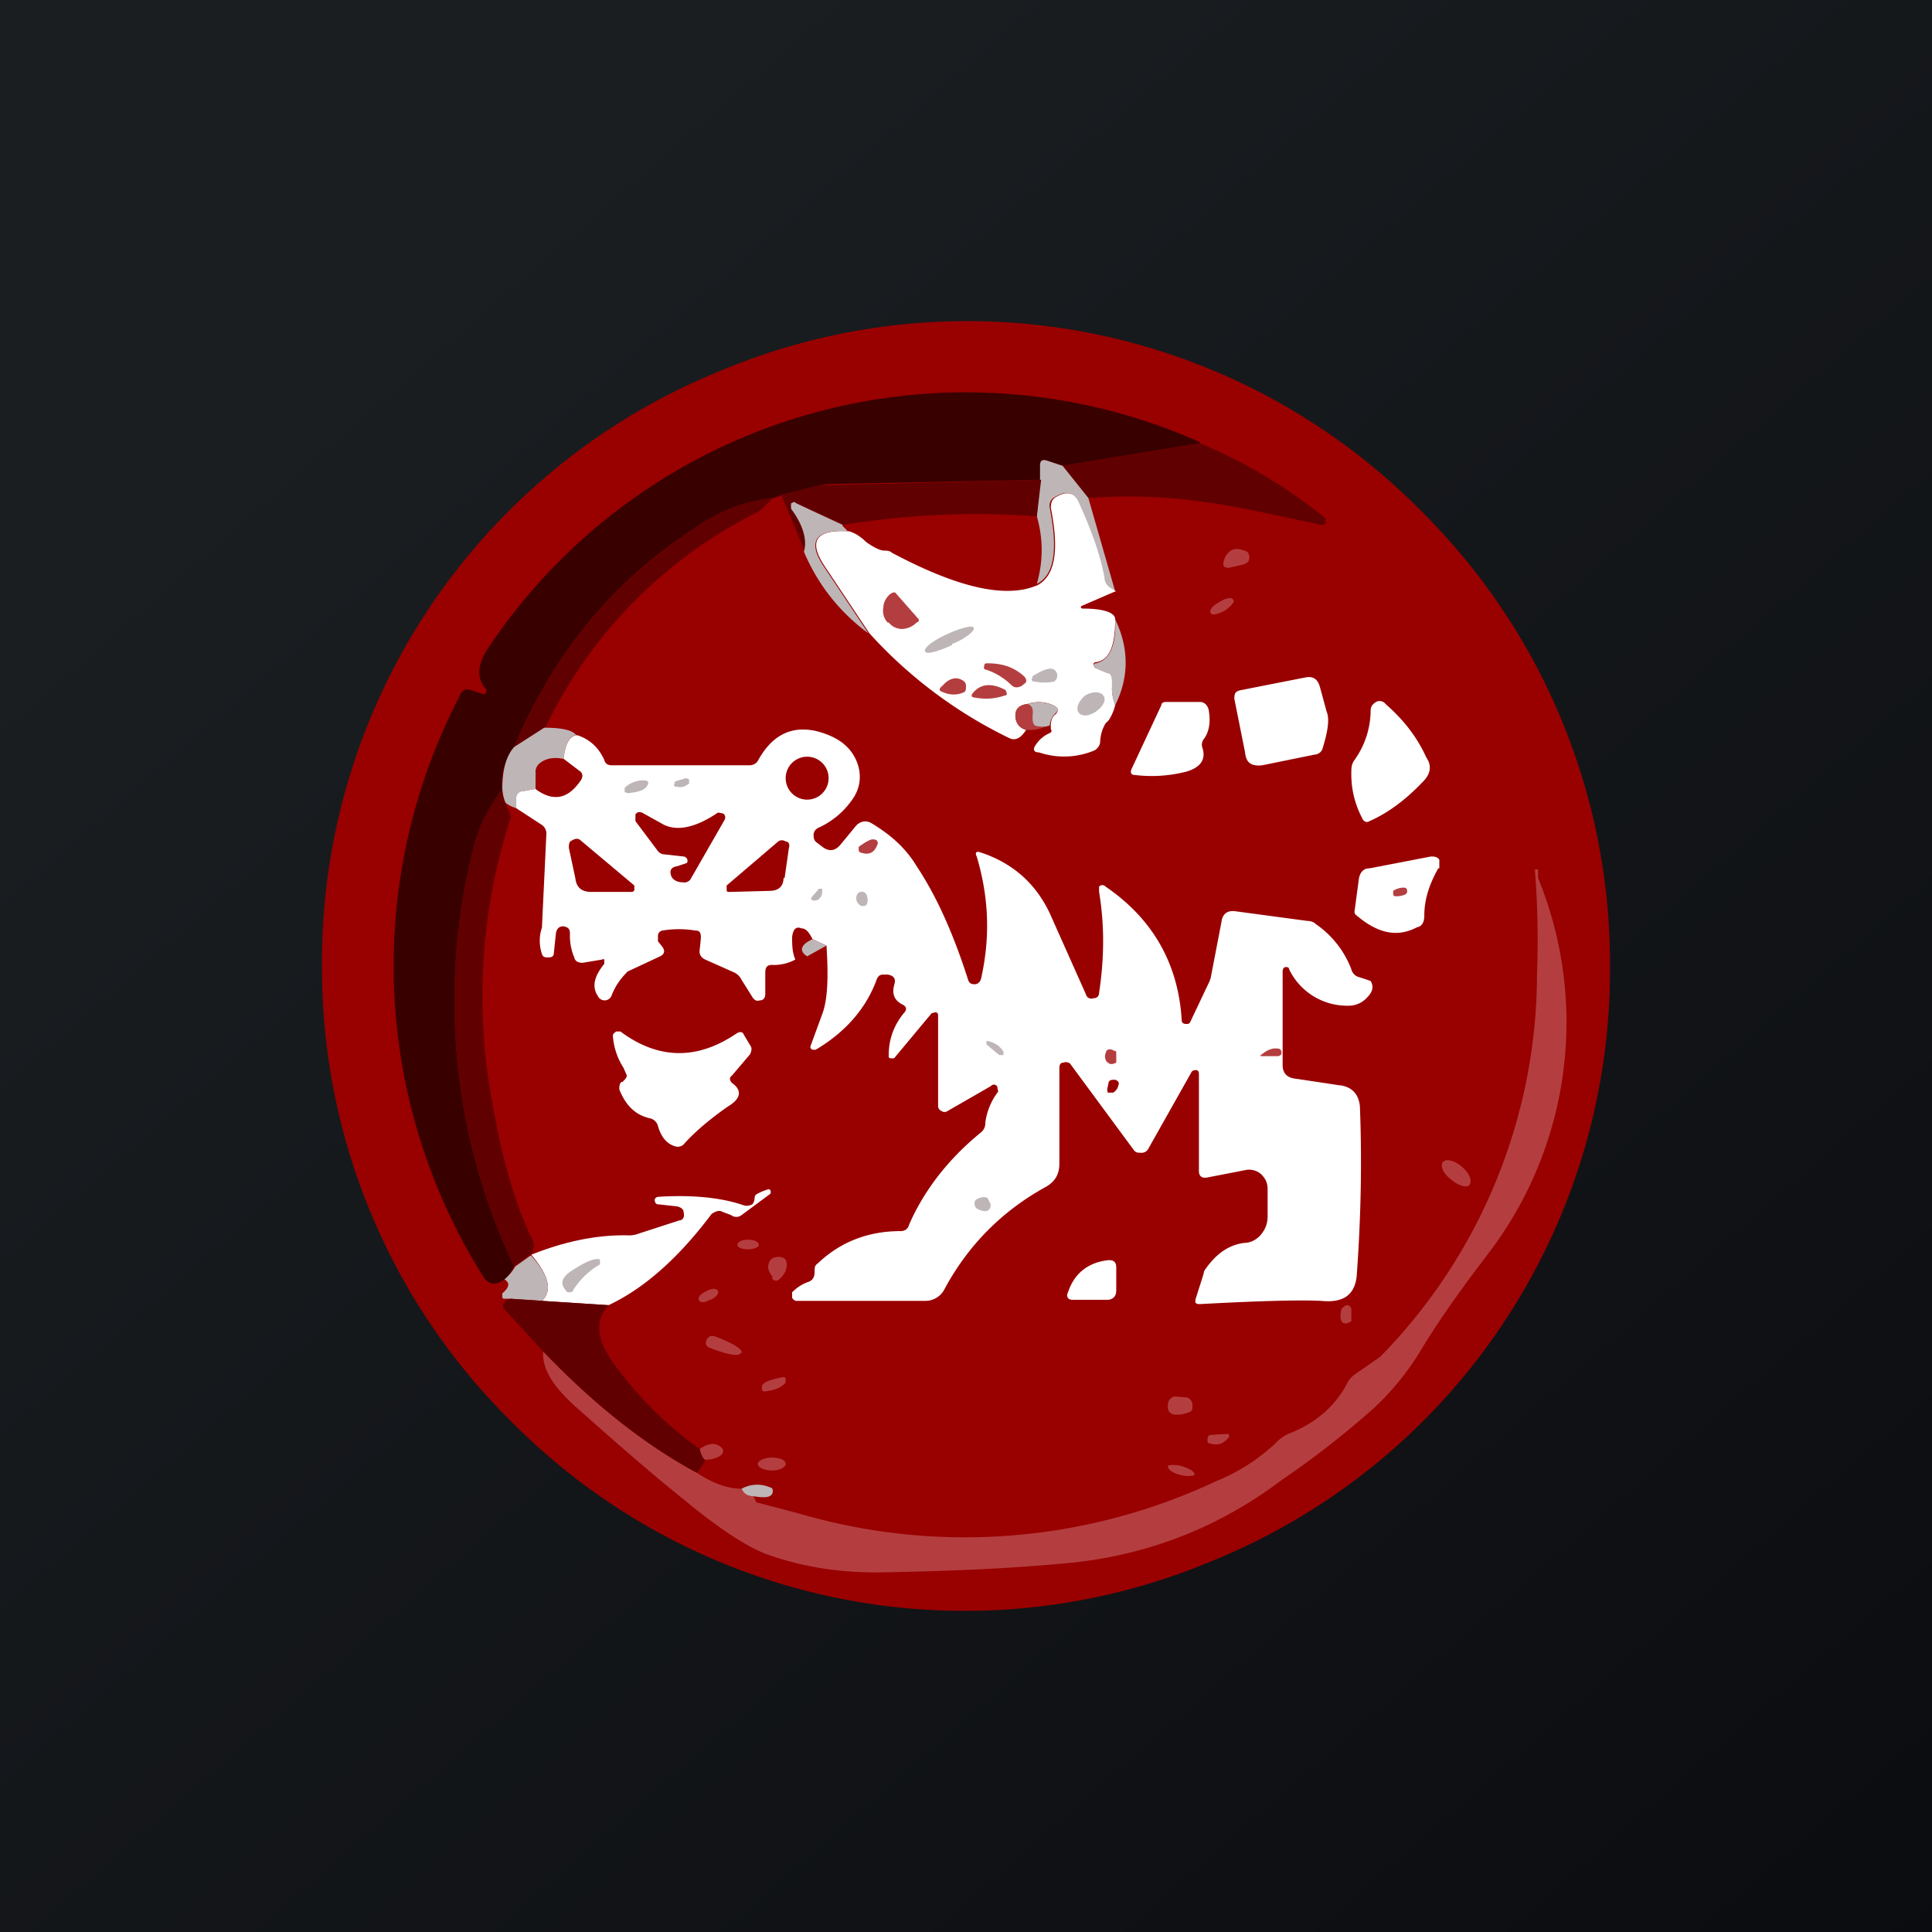
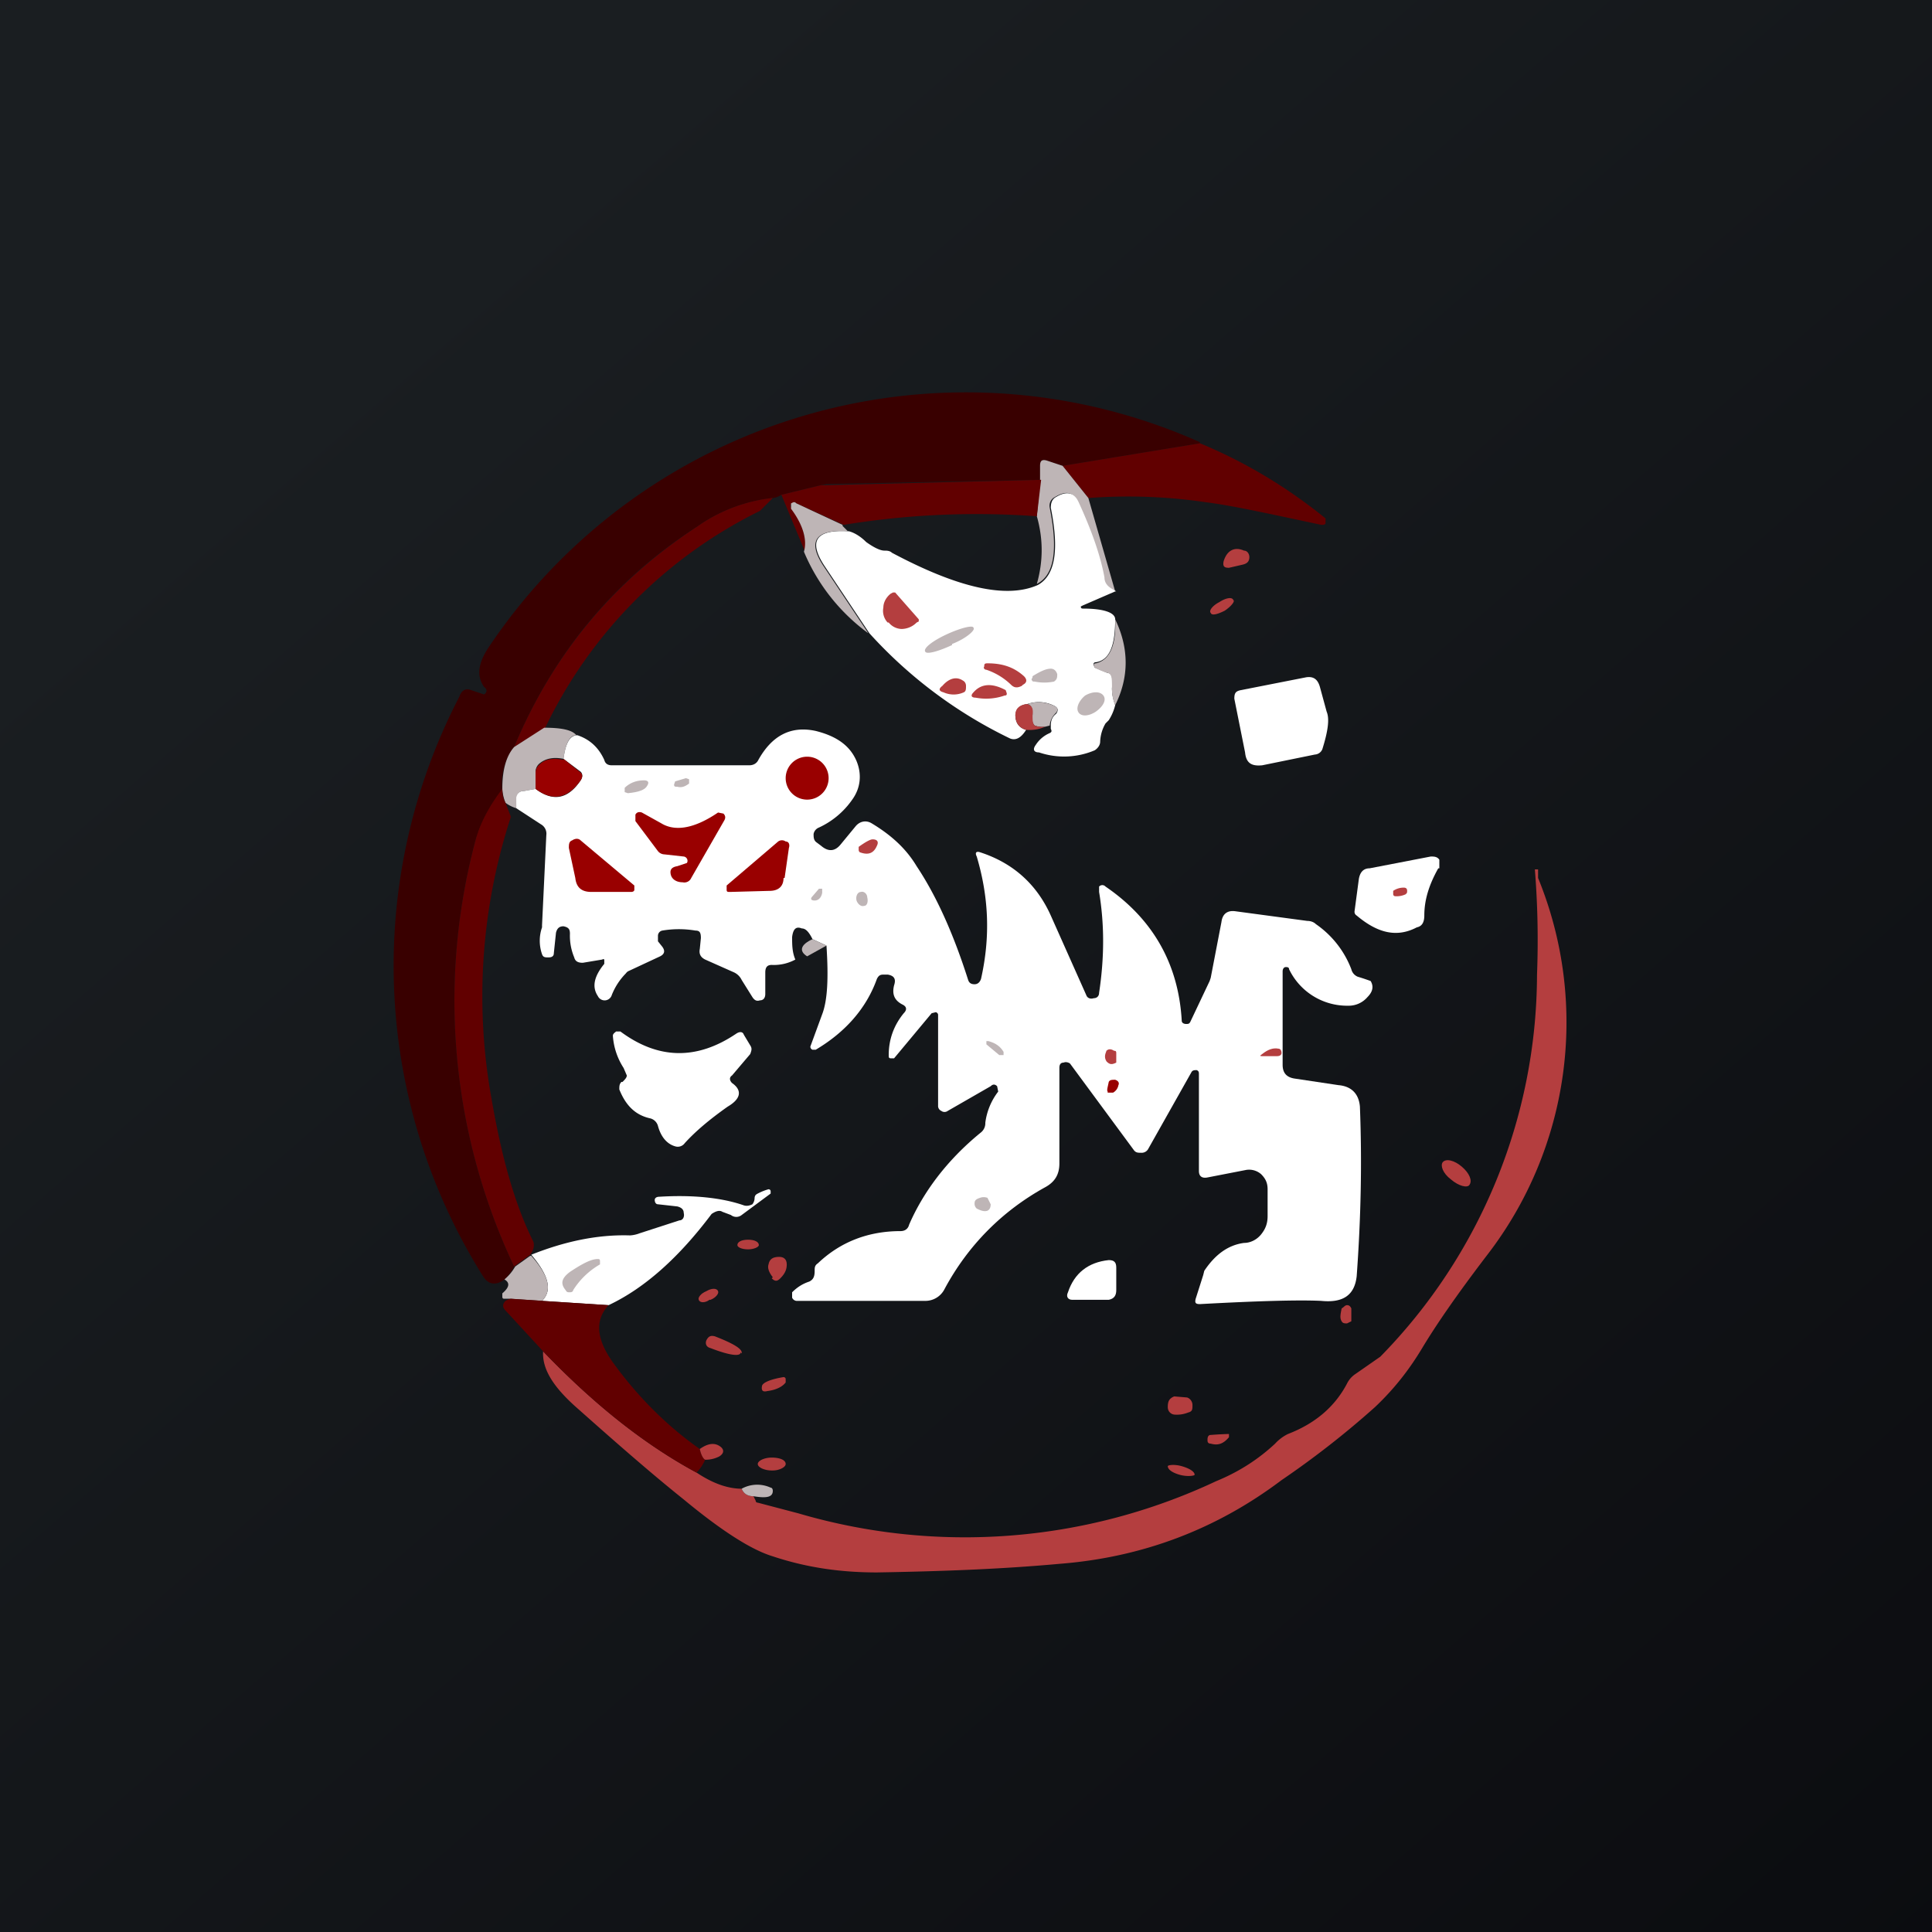
<svg xmlns="http://www.w3.org/2000/svg" width="18" height="18" viewBox="0 0 18 18">
  <rect x="0" y="0" width="18" height="18" fill="#808080" stroke="none" />
  <path fill="url(#a)" d="M0 0h18v18H0z" />
-   <path d="M15 9a5.94 5.94 0 0 1-3.7 5.54 5.94 5.94 0 0 1-6.54-1.3A5.93 5.93 0 0 1 3 9a5.94 5.94 0 0 1 3.7-5.54 5.94 5.94 0 0 1 6.54 1.3A5.93 5.93 0 0 1 15 9Z" fill="#900" />
  <path d="m11.18 4.13-1.28.21-.15-.05c-.04-.01-.06 0-.06.05v.13l-1.99.04-.05.01-.37.09a.18.18 0 0 1-.08.03c-.26.03-.5.12-.71.27-.78.5-1.34 1.19-1.7 2.05a.56.56 0 0 0-.11.4c-.13.16-.2.32-.25.47a5.79 5.79 0 0 0 .36 3.97.43.43 0 0 1-.09.12c-.08.06-.15.05-.2-.03a5.44 5.44 0 0 1-.22-5.4c.02-.06.06-.08.11-.06l.12.04c.03-.02.03-.05 0-.07-.07-.1-.06-.22.05-.38a5.35 5.35 0 0 1 6.62-1.9Z" fill="#390000" />
  <path d="m10.14 4.64-.24-.3 1.28-.21c.41.17.8.4 1.17.7v.04c0 .02-.02.02-.04.02-.47-.1-.83-.18-1.07-.21a4.94 4.94 0 0 0-1.1-.04Z" fill="#610000" />
  <path d="m9.9 4.34.24.3.25.87a1.5 1.5 0 0 1-.05-.03.15.15 0 0 1-.06-.1 3.1 3.1 0 0 0-.24-.7c-.04-.1-.11-.11-.21-.05a.09.09 0 0 0-.05.1c.08.4.04.63-.12.71.06-.21.06-.42 0-.63l.03-.34v-.13c0-.05.02-.06.06-.05l.15.05Z" fill="#BEB5B6" />
  <path d="m9.7 4.47-.04.34a7.69 7.69 0 0 0-1.8.08l-.44-.2c-.02-.02-.03-.01-.04 0-.02.01-.02.03 0 .04.1.17.14.3.12.41l-.22-.53.37-.09h.05l2-.05Z" fill="#610000" />
  <path d="m10.39 5.51-.3.13-.02.01c0 .01 0 .02.02.02.2 0 .3.04.3.1 0 .24-.05.38-.18.4a.02.02 0 0 0-.02.03l.01.02.12.05c.04 0 .05.05.04.14 0 .06.01.1.03.16a.46.46 0 0 1-.06.14l-.03.03a.36.36 0 0 0-.05.17c0 .03-.02.06-.05.08a.73.73 0 0 1-.52.02c-.05 0-.06-.03-.03-.07a.29.29 0 0 1 .13-.11c.02-.01.02-.02.01-.04v-.03c0-.04.01-.08.05-.11.02-.03.02-.05-.01-.07a.32.32 0 0 0-.26-.02c-.07.01-.1.04-.11.1 0 .07.03.12.1.14-.05.08-.1.1-.15.08A4.26 4.26 0 0 1 8.1 5.9l-.42-.63c-.15-.23-.08-.34.23-.32.04.01.1.04.16.1.07.05.13.08.17.08.02 0 .05 0 .07.02.62.33 1.07.43 1.36.3.16-.09.2-.32.12-.72 0-.04.01-.08.05-.1.1-.06.17-.04.21.05.11.24.2.48.24.7 0 .05.03.08.06.1l.05.03Z" fill="#fff" />
  <path d="m7.2 4.64-.12.12a4.34 4.34 0 0 0-2 2.02l-.29.18c.36-.86.92-1.54 1.7-2.05.21-.15.45-.24.7-.27Z" fill="#610000" />
  <path d="m7.85 4.9.05.05c-.3-.02-.38.09-.23.32l.42.63a1.8 1.8 0 0 1-.6-.76c.03-.1 0-.24-.12-.4v-.05c.02-.01.03-.02.05 0l.43.2Z" fill="#BEB5B6" />
  <path d="M11.45 5.29c-.04 0-.06-.01-.05-.06.03-.1.1-.14.19-.1.03 0 .05.03.05.06 0 .04-.02.06-.06.07l-.13.03ZM8.56 5.77v.02l-.02.01a.2.2 0 0 1-.14.06.16.16 0 0 1-.12-.06h-.01a.16.16 0 0 1-.04-.14c0-.05.03-.1.07-.13l.02-.01h.02l.22.25ZM11.41 5.69c.06-.04.1-.09.08-.1-.01-.03-.07-.02-.13.02-.06.03-.1.08-.08.1.01.03.07.01.13-.02Z" fill="#B43E3F" />
  <path d="M10.39 6.57a.38.38 0 0 1-.03-.16c0-.09 0-.13-.04-.14a.58.58 0 0 1-.12-.05l-.01-.02c0-.01 0-.02.02-.02.13-.03.19-.17.18-.41.13.27.13.54 0 .8ZM8.87 6c.13-.05.22-.13.2-.15 0-.03-.12 0-.25.06s-.22.13-.2.16c.01.03.12 0 .25-.06Z" fill="#BEB5B6" />
  <path d="M9.19 6.24c-.02 0-.03-.02-.02-.03 0-.02 0-.03.03-.03.13 0 .24.03.34.12.03.03.03.06-.01.08l-.01.01c-.04.02-.07.02-.1-.01a.61.61 0 0 0-.23-.14Z" fill="#B43E3F" />
  <path d="M9.62 6.3c.08-.05.13-.07.17-.07.03 0 .05.02.06.05 0 .03 0 .05-.03.07a.44.44 0 0 1-.18 0c-.02 0-.02 0-.03-.02l.01-.02Z" fill="#BEB5B6" />
  <path d="M8.78 6.39c.06-.07.13-.09.19-.05.02.01.03.03.03.05 0 .03 0 .05-.02.06a.23.23 0 0 1-.19 0c-.04-.01-.05-.03-.01-.06Z" fill="#B43E3F" />
  <path d="M11.5 6.51c0-.05.01-.07.06-.08l.61-.12c.07-.01.11.02.13.1l.06.22c.03.07.01.19-.04.35a.08.08 0 0 1-.07.05l-.49.1c-.1.01-.15-.02-.16-.12l-.1-.5Z" fill="#fff" />
  <path d="M9.36 6.48a.52.52 0 0 1-.27.02c-.04 0-.05-.02-.02-.05.07-.08.17-.09.3-.02l.01.03c0 .01 0 .02-.02.02Z" fill="#B43E3F" />
  <path d="M10.21 6.63c.07-.05.1-.11.07-.15-.03-.04-.1-.04-.17 0-.06.05-.09.12-.06.16.03.04.1.03.16-.01ZM9.78 6.76l-.04.01a.2.2 0 0 1-.1-.01c-.02-.02-.03-.05-.02-.1 0-.06-.01-.09-.05-.1.09-.03.18-.02.26.02.03.02.03.04 0 .07a.18.18 0 0 0-.05.11Z" fill="#BEB5B6" />
-   <path d="M10.86 6.54h.32c.04 0 .07.03.08.07.02.1.01.2-.04.27a.09.09 0 0 0-.02.08c.04.11-.01.19-.15.23-.16.04-.32.05-.48.03-.03 0-.04-.02-.03-.05l.28-.6c0-.02.02-.03.04-.03ZM12.69 7.62a.87.87 0 0 1-.1-.42c0-.04 0-.08.03-.12a.8.8 0 0 0 .15-.46c0-.04.02-.06.05-.08a.07.07 0 0 1 .09.02c.16.14.29.3.38.5.05.07.04.15-.03.22-.17.18-.34.3-.5.37-.03.02-.06 0-.07-.03Z" fill="#fff" />
  <path d="M9.57 6.56c.04.01.06.04.05.1 0 .05 0 .08.02.1a.2.2 0 0 0 .1.01.37.37 0 0 1-.18.03c-.07-.02-.1-.07-.1-.14 0-.06.04-.09.1-.1Z" fill="#B43E3F" />
  <path d="M5.07 6.78c.16 0 .26.02.3.07-.06 0-.1.07-.12.22-.1-.02-.17 0-.22.04a.1.1 0 0 0-.04.08v.16l-.11.02c-.04 0-.06.02-.06.06l-.01.1a.33.33 0 0 1-.1-.05.4.4 0 0 1-.03-.13c0-.16.03-.3.11-.39l.28-.18Z" fill="#BEB5B6" />
  <path d="m7.7 8.81-.13-.06c-.03-.06-.06-.1-.1-.1-.05-.02-.08 0-.09.08 0 .07 0 .14.03.21a.42.42 0 0 1-.22.05c-.04 0-.06.02-.06.07v.2c0 .04-.02.06-.05.06-.03.01-.05 0-.07-.03l-.1-.16a.15.15 0 0 0-.07-.07l-.27-.12c-.04-.02-.06-.05-.05-.1l.01-.1c0-.05-.01-.07-.05-.07a.93.93 0 0 0-.31 0 .05.05 0 0 0-.04.05v.05l.04.05c.03.04.02.07-.02.09l-.3.14a.09.09 0 0 0-.02.02.6.6 0 0 0-.13.2.07.07 0 0 1-.06.05.07.07 0 0 1-.07-.04c-.06-.09-.03-.19.06-.3v-.03c0-.01 0-.02-.02-.01l-.18.03c-.04 0-.07-.01-.08-.05a.52.52 0 0 1-.04-.22c0-.04-.01-.06-.06-.07-.04 0-.06.02-.07.06l-.02.19c0 .03-.02.04-.05.04-.03 0-.05 0-.06-.03a.38.38 0 0 1 0-.25v-.02l.04-.84a.1.1 0 0 0-.05-.1l-.23-.15v-.1c.01-.04.03-.06.07-.06l.11-.02c.16.12.3.1.42-.08.02-.03.02-.06 0-.08l-.16-.12c.02-.15.06-.22.13-.22.12.04.2.12.25.23.01.04.04.05.07.05h1.28c.03 0 .06-.01.08-.04.13-.24.31-.33.54-.28.2.05.32.14.38.28.05.12.04.25-.04.36a.77.77 0 0 1-.31.26.08.08 0 0 0-.05.06c0 .03 0 .06.03.08l.04.03c.07.06.13.05.18-.01l.14-.17c.04-.05.1-.06.15-.03.2.12.33.25.42.4.18.27.34.62.48 1.06.01.03.03.04.06.04s.05-.02.06-.05c.09-.4.07-.77-.04-1.14-.02-.04 0-.05.03-.04.31.1.53.3.66.59l.33.74c.01.03.04.04.07.03.03 0 .05-.02.05-.05.05-.33.05-.64 0-.94v-.05a.04.04 0 0 1 .06 0c.44.3.68.72.71 1.25 0 .02.02.03.04.03s.03 0 .04-.02l.18-.38.01-.03.1-.52c.01-.08.06-.11.13-.1l.67.09c.03 0 .06.01.08.03a.9.9 0 0 1 .33.42.1.1 0 0 0 .06.07 2 2 0 0 1 .12.04c.03.05.02.1-.03.15a.23.23 0 0 1-.18.08.6.6 0 0 1-.55-.34c0-.02-.02-.02-.03-.02-.02 0-.03.02-.03.04v.87c0 .08.04.12.12.13l.4.06c.12.01.19.08.2.2.02.51.01 1.03-.03 1.58-.02.18-.13.25-.33.23-.2-.01-.58 0-1.13.03-.04 0-.05-.01-.04-.05l.07-.22.01-.04c.1-.15.22-.24.37-.26.06 0 .12-.03.16-.08.04-.05.06-.1.06-.17v-.25c0-.06-.02-.1-.06-.14a.17.17 0 0 0-.14-.04l-.36.07c-.05.01-.08-.01-.08-.06v-.9c0-.02 0-.03-.02-.04-.02 0-.04 0-.05.02l-.4.71a.07.07 0 0 1-.07.04c-.03 0-.05 0-.07-.03l-.59-.8c-.01-.01-.04-.02-.06-.01-.03 0-.04.02-.04.05v.89c0 .1-.04.17-.13.22-.4.22-.72.54-.94.95a.2.2 0 0 1-.18.11h-1.2a.05.05 0 0 1-.04-.03v-.05c.05-.05.1-.08.16-.1.04-.02.05-.05.05-.1 0-.03 0-.05.03-.07.21-.2.47-.3.77-.3.04 0 .07-.02.08-.06.13-.3.35-.6.67-.86a.11.11 0 0 0 .04-.09.6.6 0 0 1 .12-.29l-.01-.05c-.02-.02-.04-.02-.06 0l-.4.23a.05.05 0 0 1-.06 0 .05.05 0 0 1-.03-.05v-.84c0-.01 0-.02-.02-.03l-.04.01-.35.42H8.3c-.02 0-.02-.01-.02-.03 0-.15.05-.28.14-.39.03-.03.03-.06-.01-.08-.08-.04-.1-.1-.08-.18.02-.06 0-.09-.06-.1h-.03c-.03 0-.05 0-.07.04-.1.28-.3.5-.57.66h-.03a.03.03 0 0 1-.02-.03l.11-.3c.05-.13.06-.34.04-.64Z" fill="#fff" />
  <path d="m5.25 7.07.15.12c.03.02.03.05.01.08-.12.17-.26.2-.42.08V7.2a.1.1 0 0 1 .04-.08c.05-.05.13-.06.22-.04ZM7.52 7.45a.2.2 0 1 0 0-.4.2.2 0 0 0 0 .4Z" fill="#900" />
  <path d="M5.82 7.34c.04-.04.1-.07.18-.07.04 0 .05.02.03.05-.02.04-.08.06-.18.07l-.03-.01v-.04ZM6.42 7.3c-.04.03-.07.04-.11.03-.02 0-.03 0-.03-.02l.01-.03.1-.03.03.01v.03Z" fill="#BEB5B6" />
  <path d="M4.68 7.35c0 .05.01.1.03.13l.05.13a5.38 5.38 0 0 0-.18 2.63c.09.52.21.97.39 1.33.01.04 0 .08-.03.12l-.15.11a5.79 5.79 0 0 1-.36-3.97c.04-.15.12-.31.25-.48Z" fill="#610000" />
  <path d="m6.37 7.98-.18-.02a.08.08 0 0 1-.06-.03l-.21-.28v-.06c.01-.02.03-.03.06-.02l.18.1c.13.08.31.05.53-.1l.05.01c.02.02.02.04.01.06l-.31.54a.07.07 0 0 1-.08.04c-.06 0-.1-.03-.11-.07-.01-.04 0-.07.06-.08l.09-.03a.04.04 0 0 0 0-.04.04.04 0 0 0-.03-.02ZM5.41 7.83l.5.42v.04c0 .01-.01.02-.03.02h-.37c-.09 0-.14-.04-.15-.13L5.3 7.9c0-.03 0-.06.03-.07.03-.02.06-.02.08 0Z" fill="#900" />
  <path d="M8 7.89c.07-.05.11-.07.13-.07.04 0 .06.02.04.06-.03.07-.08.09-.16.06A.03.03 0 0 1 8 7.92L8 7.89Z" fill="#B43E3F" />
  <path d="M7.3 8.18c0 .08-.05.12-.13.12l-.37.01c-.02 0-.03 0-.03-.02v-.04l.48-.41a.06.06 0 0 1 .07 0c.03 0 .04.03.03.06l-.04.28Z" fill="#900" />
  <path d="M13.4 8.09c-.09.16-.13.3-.13.44 0 .06-.02.1-.07.11-.19.1-.37.05-.56-.11a.04.04 0 0 1-.02-.04l.04-.3c.01-.06.04-.1.1-.1l.57-.11c.03 0 .06 0 .08.03v.08Z" fill="#fff" />
  <path d="M5.06 12.59c.46.48.93.86 1.43 1.13.15.1.29.15.42.15.02.05.06.07.11.07l.02.04s0 .02.02.02l.38.1a5.5 5.5 0 0 0 3.89-.3c.22-.09.4-.21.55-.35a.4.4 0 0 1 .12-.09c.26-.1.44-.26.55-.47a.23.23 0 0 1 .08-.09l.23-.16a5.1 5.1 0 0 0 1.46-3.56 8.26 8.26 0 0 0-.02-.98h.03v.08a3.55 3.55 0 0 1-.48 3.52c-.29.38-.48.66-.6.86-.12.2-.26.38-.44.55a8.37 8.37 0 0 1-.87.68c-.61.46-1.3.72-2.07.78-.55.05-1.11.07-1.7.08-.32 0-.64-.04-.97-.15-.2-.06-.48-.24-.83-.53-.3-.24-.62-.52-.98-.84-.23-.2-.34-.37-.33-.54Z" fill="#B43E3F" />
  <path d="M7.63 8.28h.03v.04c-.01.05-.04.07-.07.07-.04 0-.04-.02-.02-.04l.06-.07Z" fill="#BEB5B6" />
  <path d="M13.1 8.33a.2.2 0 0 1-.1.02s-.02 0-.02-.02V8.3a.17.17 0 0 1 .1-.03c.02 0 .03.01.03.03 0 .01 0 .03-.02.03Z" fill="#B43E3F" />
  <path d="M8.08 8.36c0-.03-.03-.06-.06-.05-.03 0-.05.04-.04.08.01.03.04.06.07.05.03 0 .04-.04.03-.08ZM7.7 8.81l-.18.1c-.08-.05-.06-.11.05-.16l.13.06Z" fill="#BEB5B6" />
  <path d="M5.8 10.08c.02-.02.04-.04.04-.06l-.03-.07a.63.63 0 0 1-.1-.3c0-.02.02-.03.03-.04h.04c.35.26.71.27 1.08.02.03-.02.06-.02.07.01l.06.1c.02.03.01.05 0 .08l-.17.2c-.03.02-.02.05 0 .07.1.07.08.15-.04.22-.17.12-.3.23-.4.34a.08.08 0 0 1-.09.03c-.07-.02-.13-.08-.16-.19a.1.1 0 0 0-.07-.07c-.14-.03-.23-.12-.29-.27 0-.03 0-.05.02-.07Z" fill="#fff" />
  <path d="m9.31 9.83-.12-.1V9.7h.02c.07.02.11.05.14.1v.03H9.3Z" fill="#BEB5B6" />
  <path d="M11.76 9.82c.05-.04.1-.06.15-.05.02 0 .03.02.03.04s-.02.03-.04.03h-.13c-.03 0-.04 0-.01-.02ZM10.3 9.8c.02-.03.05-.03.08-.01.01 0 .02 0 .02.02v.09c-.04.02-.06.02-.09-.01-.02-.03-.02-.06 0-.1Z" fill="#B43E3F" />
  <path d="M10.32 10.17c-.01-.01 0-.04.01-.09.01-.02.03-.02.06-.02.03.01.04.03.03.05a.1.1 0 0 1-.05.07h-.05Z" fill="#900" />
  <path d="M13.62 10.87c-.07-.06-.15-.08-.18-.04-.02.03 0 .1.08.16.07.06.15.08.17.05.03-.04 0-.11-.07-.17Z" fill="#B43E3F" />
  <path d="m5.67 12.16-.62-.04c.1-.1.06-.24-.1-.43.3-.12.61-.19.92-.18a.3.3 0 0 0 .09-.02l.37-.12c.03 0 .05-.03.04-.07 0-.03-.02-.05-.06-.06l-.18-.02c-.02 0-.03-.02-.03-.04s.02-.03.04-.03c.32-.02.59.01.79.08.03.01.06 0 .08-.01a.1.1 0 0 0 .02-.05c0-.03.01-.04.03-.05a.52.52 0 0 1 .1-.04s.02 0 .02.02v.02l-.27.2a.08.08 0 0 1-.1 0l-.08-.03c-.03-.02-.07 0-.1.02-.3.4-.62.69-.96.85Z" fill="#fff" />
  <path d="M9.2 11.28c-.03.01-.06 0-.1-.02a.06.06 0 0 1-.02-.05c0-.03.02-.04.05-.05a.1.1 0 0 1 .07 0l.03.06c0 .03-.01.05-.03.06Z" fill="#BEB5B6" />
  <path d="M6.97 11.55c-.06 0-.1.02-.1.05 0 .02.04.04.1.04.05 0 .1-.02.1-.04 0-.03-.04-.05-.1-.05Z" fill="#B43E3F" />
  <path d="M4.95 11.7c.16.18.2.32.1.42l-.3-.02H4.7c-.01 0-.02 0-.02-.02v-.03c.07-.06.07-.1.02-.13a.44.44 0 0 0 .1-.12l.14-.1c.04 0 .05 0 0 0Z" fill="#BEB5B6" />
  <path d="M7.2 11.9c-.04-.05-.05-.09-.04-.12.01-.05.04-.07.1-.07.04 0 .07.02.07.07 0 .04-.01.08-.06.13-.03.03-.05.03-.08 0Z" fill="#B43E3F" />
  <path d="M5.34 12.02c0 .01-.01.02-.03.02-.02 0-.03 0-.04-.02-.05-.06-.04-.11.04-.17.12-.08.2-.12.26-.12.01 0 .02 0 .02.02v.03a.72.72 0 0 0-.25.24Z" fill="#BEB5B6" />
  <path d="M9.95 12.04c.06-.18.19-.28.38-.3.05 0 .07.02.07.07v.21c0 .05-.02.08-.07.09h-.34c-.04 0-.06-.03-.04-.07Z" fill="#fff" />
  <path d="M6.62 12.11c.05-.02.08-.06.07-.08-.01-.03-.06-.03-.11 0-.05.02-.08.06-.07.08.01.03.06.03.1 0Z" fill="#B43E3F" />
  <path d="m5.05 12.12.62.04c-.13.14-.12.32.06.56.22.3.49.57.79.78.01.05.03.09.05.1a.42.42 0 0 1-.08.12c-.5-.27-.97-.65-1.43-1.13l-.35-.38c-.03-.03-.03-.06 0-.09a.18.18 0 0 1 .05-.02l.3.02Z" fill="#610000" />
  <path d="M12.59 12.19v.12l-.04.02c-.02 0-.04 0-.05-.02-.02-.03-.01-.07 0-.12.02-.01.03-.03.05-.03.02 0 .03.01.04.03ZM6.9 12.6c0 .04-.1.03-.28-.04-.04-.01-.05-.04-.04-.07.02-.04.04-.05.08-.04.18.07.26.12.25.16ZM7.32 12.88c-.03.04-.09.07-.17.08-.04.01-.06 0-.05-.05.01-.03.08-.06.2-.08 0 0 .02 0 .02.02v.03ZM10.94 13.01l.12.01c.03.01.05.04.05.07 0 .04 0 .06-.04.07a.28.28 0 0 1-.12.02c-.04 0-.07-.03-.07-.07 0-.05.01-.08.06-.1ZM11.45 13.39c-.05.06-.1.08-.17.06-.02 0-.03-.01-.03-.03 0-.02 0-.04.02-.05a3.2 3.2 0 0 1 .18-.01v.03ZM6.57 13.6c-.02-.01-.04-.05-.05-.1.07-.05.13-.06.18-.03.05.03.05.07 0 .1a.28.28 0 0 1-.13.03ZM7.2 13.7c.06 0 .12-.03.12-.06 0-.04-.06-.06-.13-.06s-.13.03-.13.06.06.06.13.06ZM11.01 13.66c-.07-.02-.13-.01-.13 0 0 .03.04.06.11.08.07.02.14.01.14 0 0-.03-.05-.06-.12-.08Z" fill="#B43E3F" />
  <path d="M7.02 13.94c-.05 0-.09-.02-.11-.07a.3.3 0 0 1 .27-.01c.01 0 .02.01.02.03 0 .06-.06.07-.18.05Z" fill="#BEB5B6" />
  <defs>
    <linearGradient id="a" x1="3.35" y1="3.12" x2="21.9" y2="24.43" gradientUnits="userSpaceOnUse">
      <stop stop-color="#1A1E21" />
      <stop offset="1" stop-color="#06060A" />
    </linearGradient>
  </defs>
</svg>